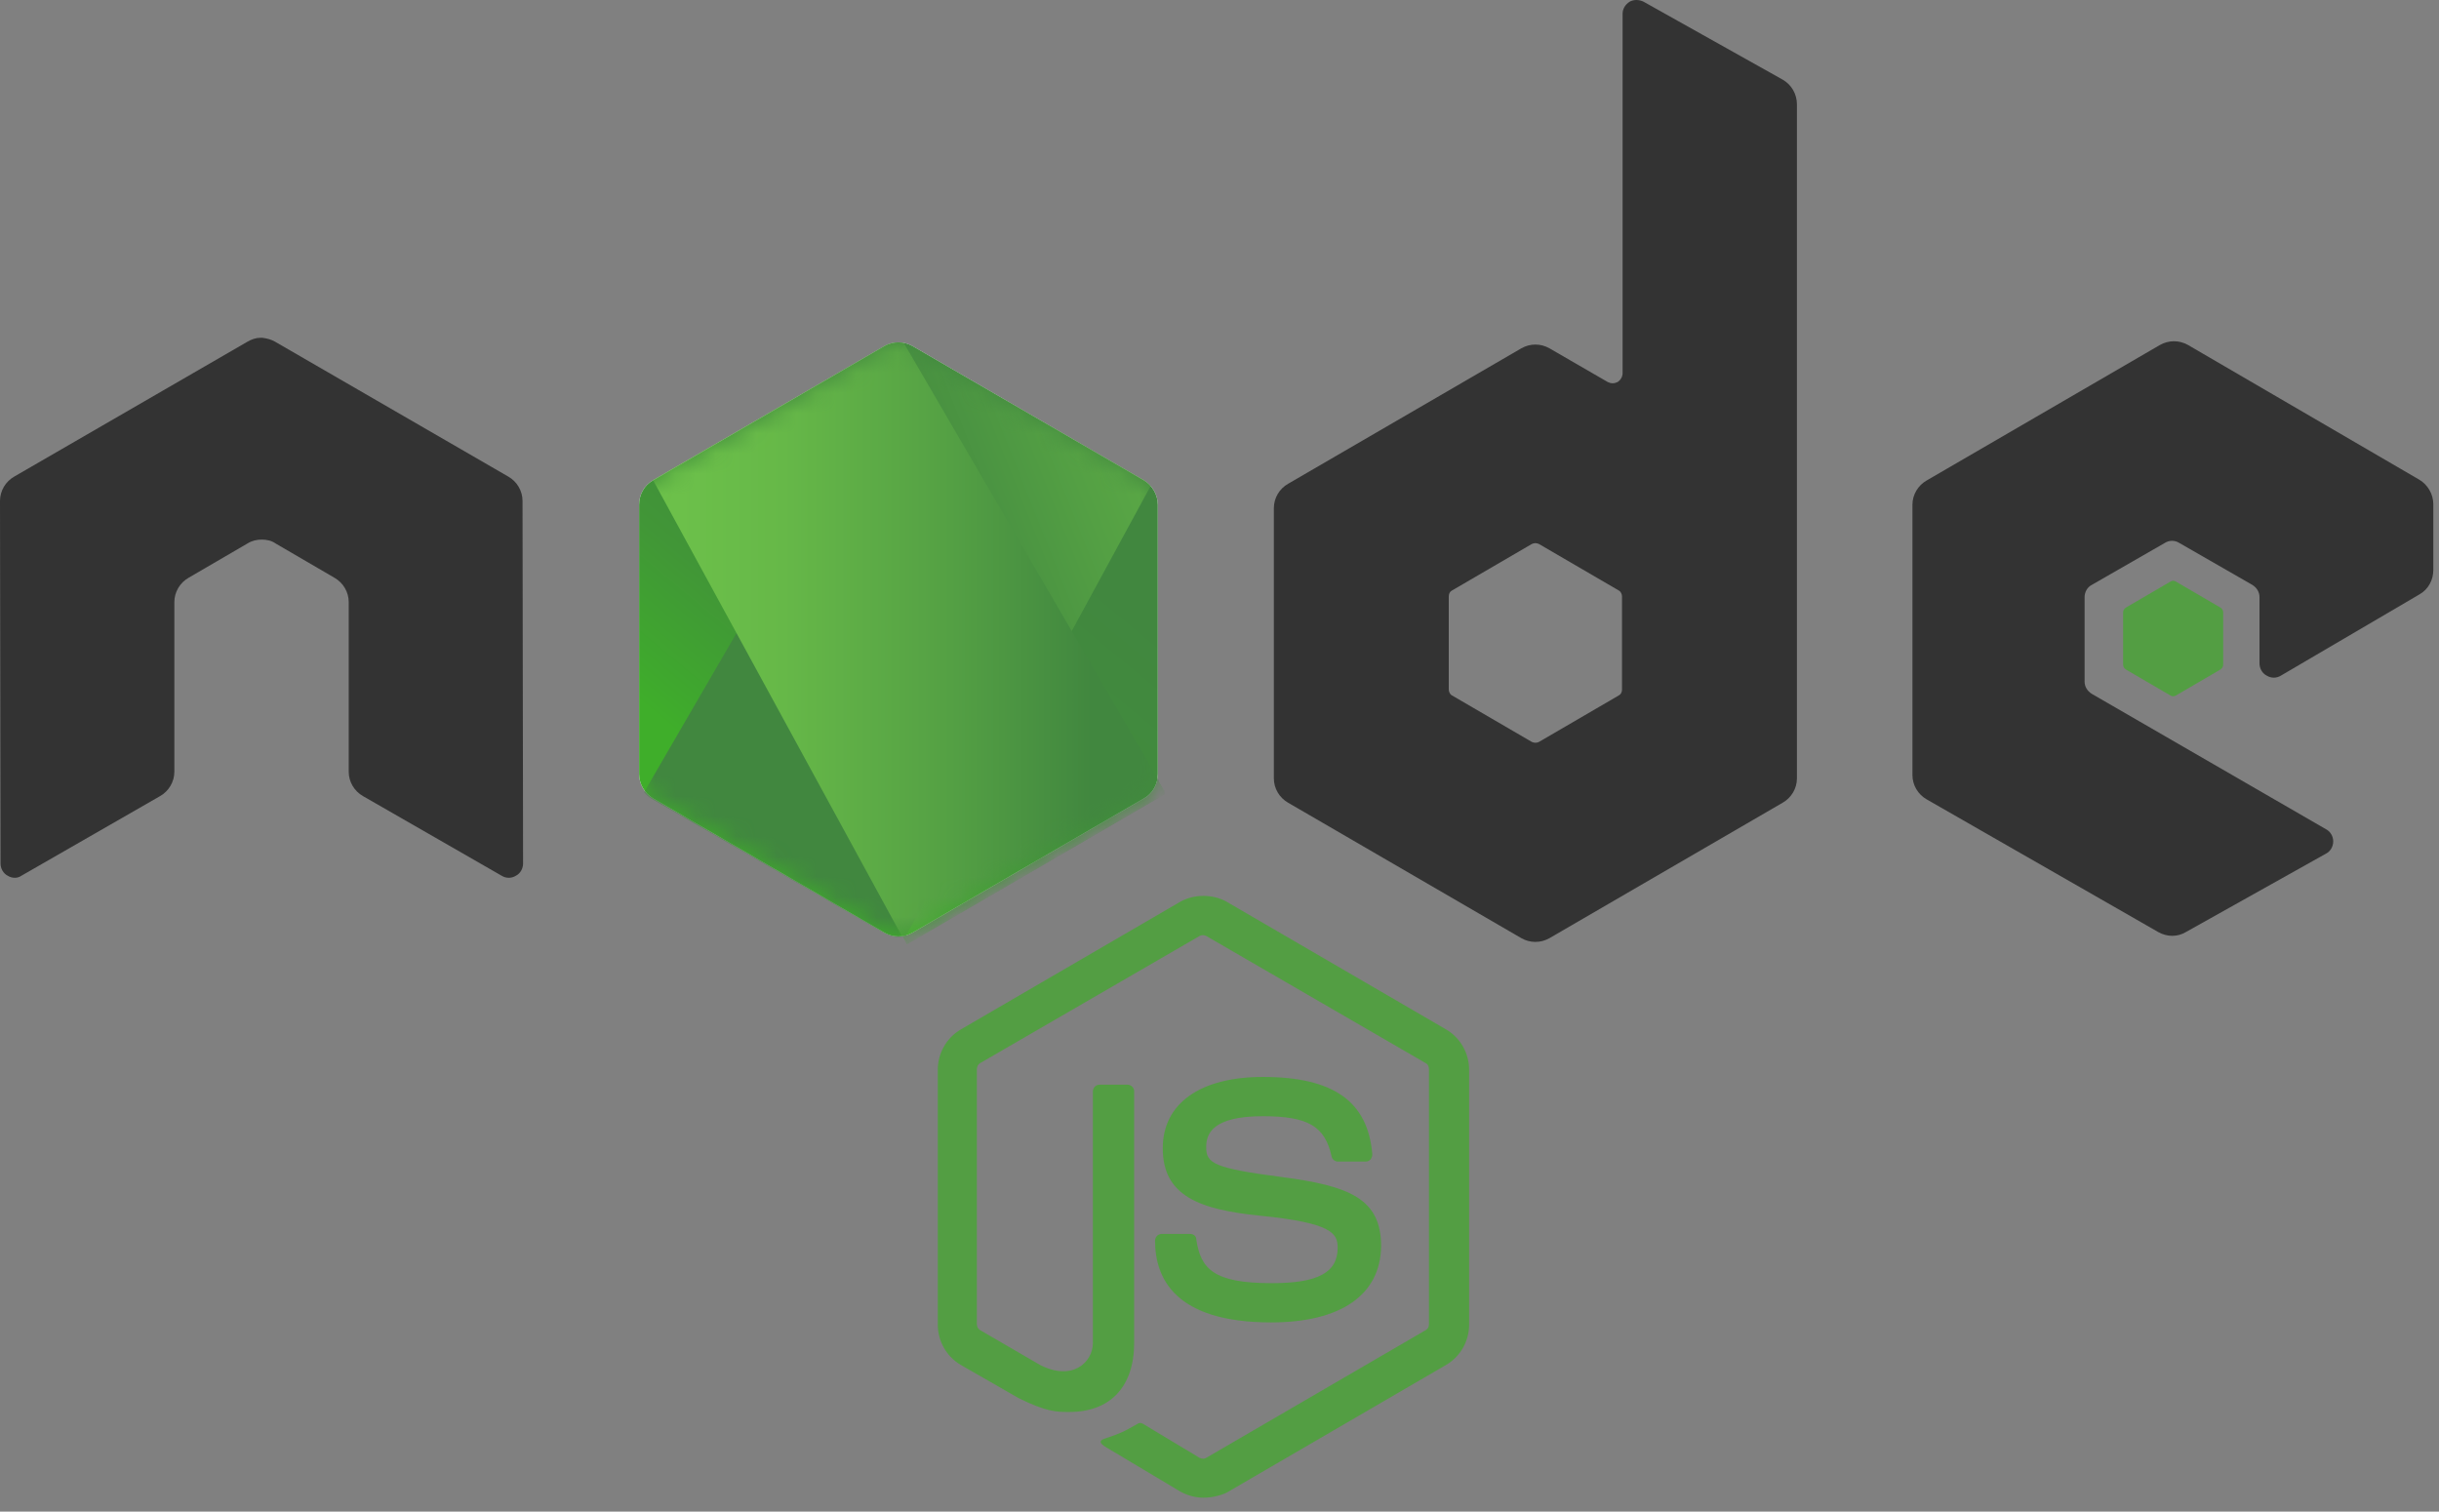
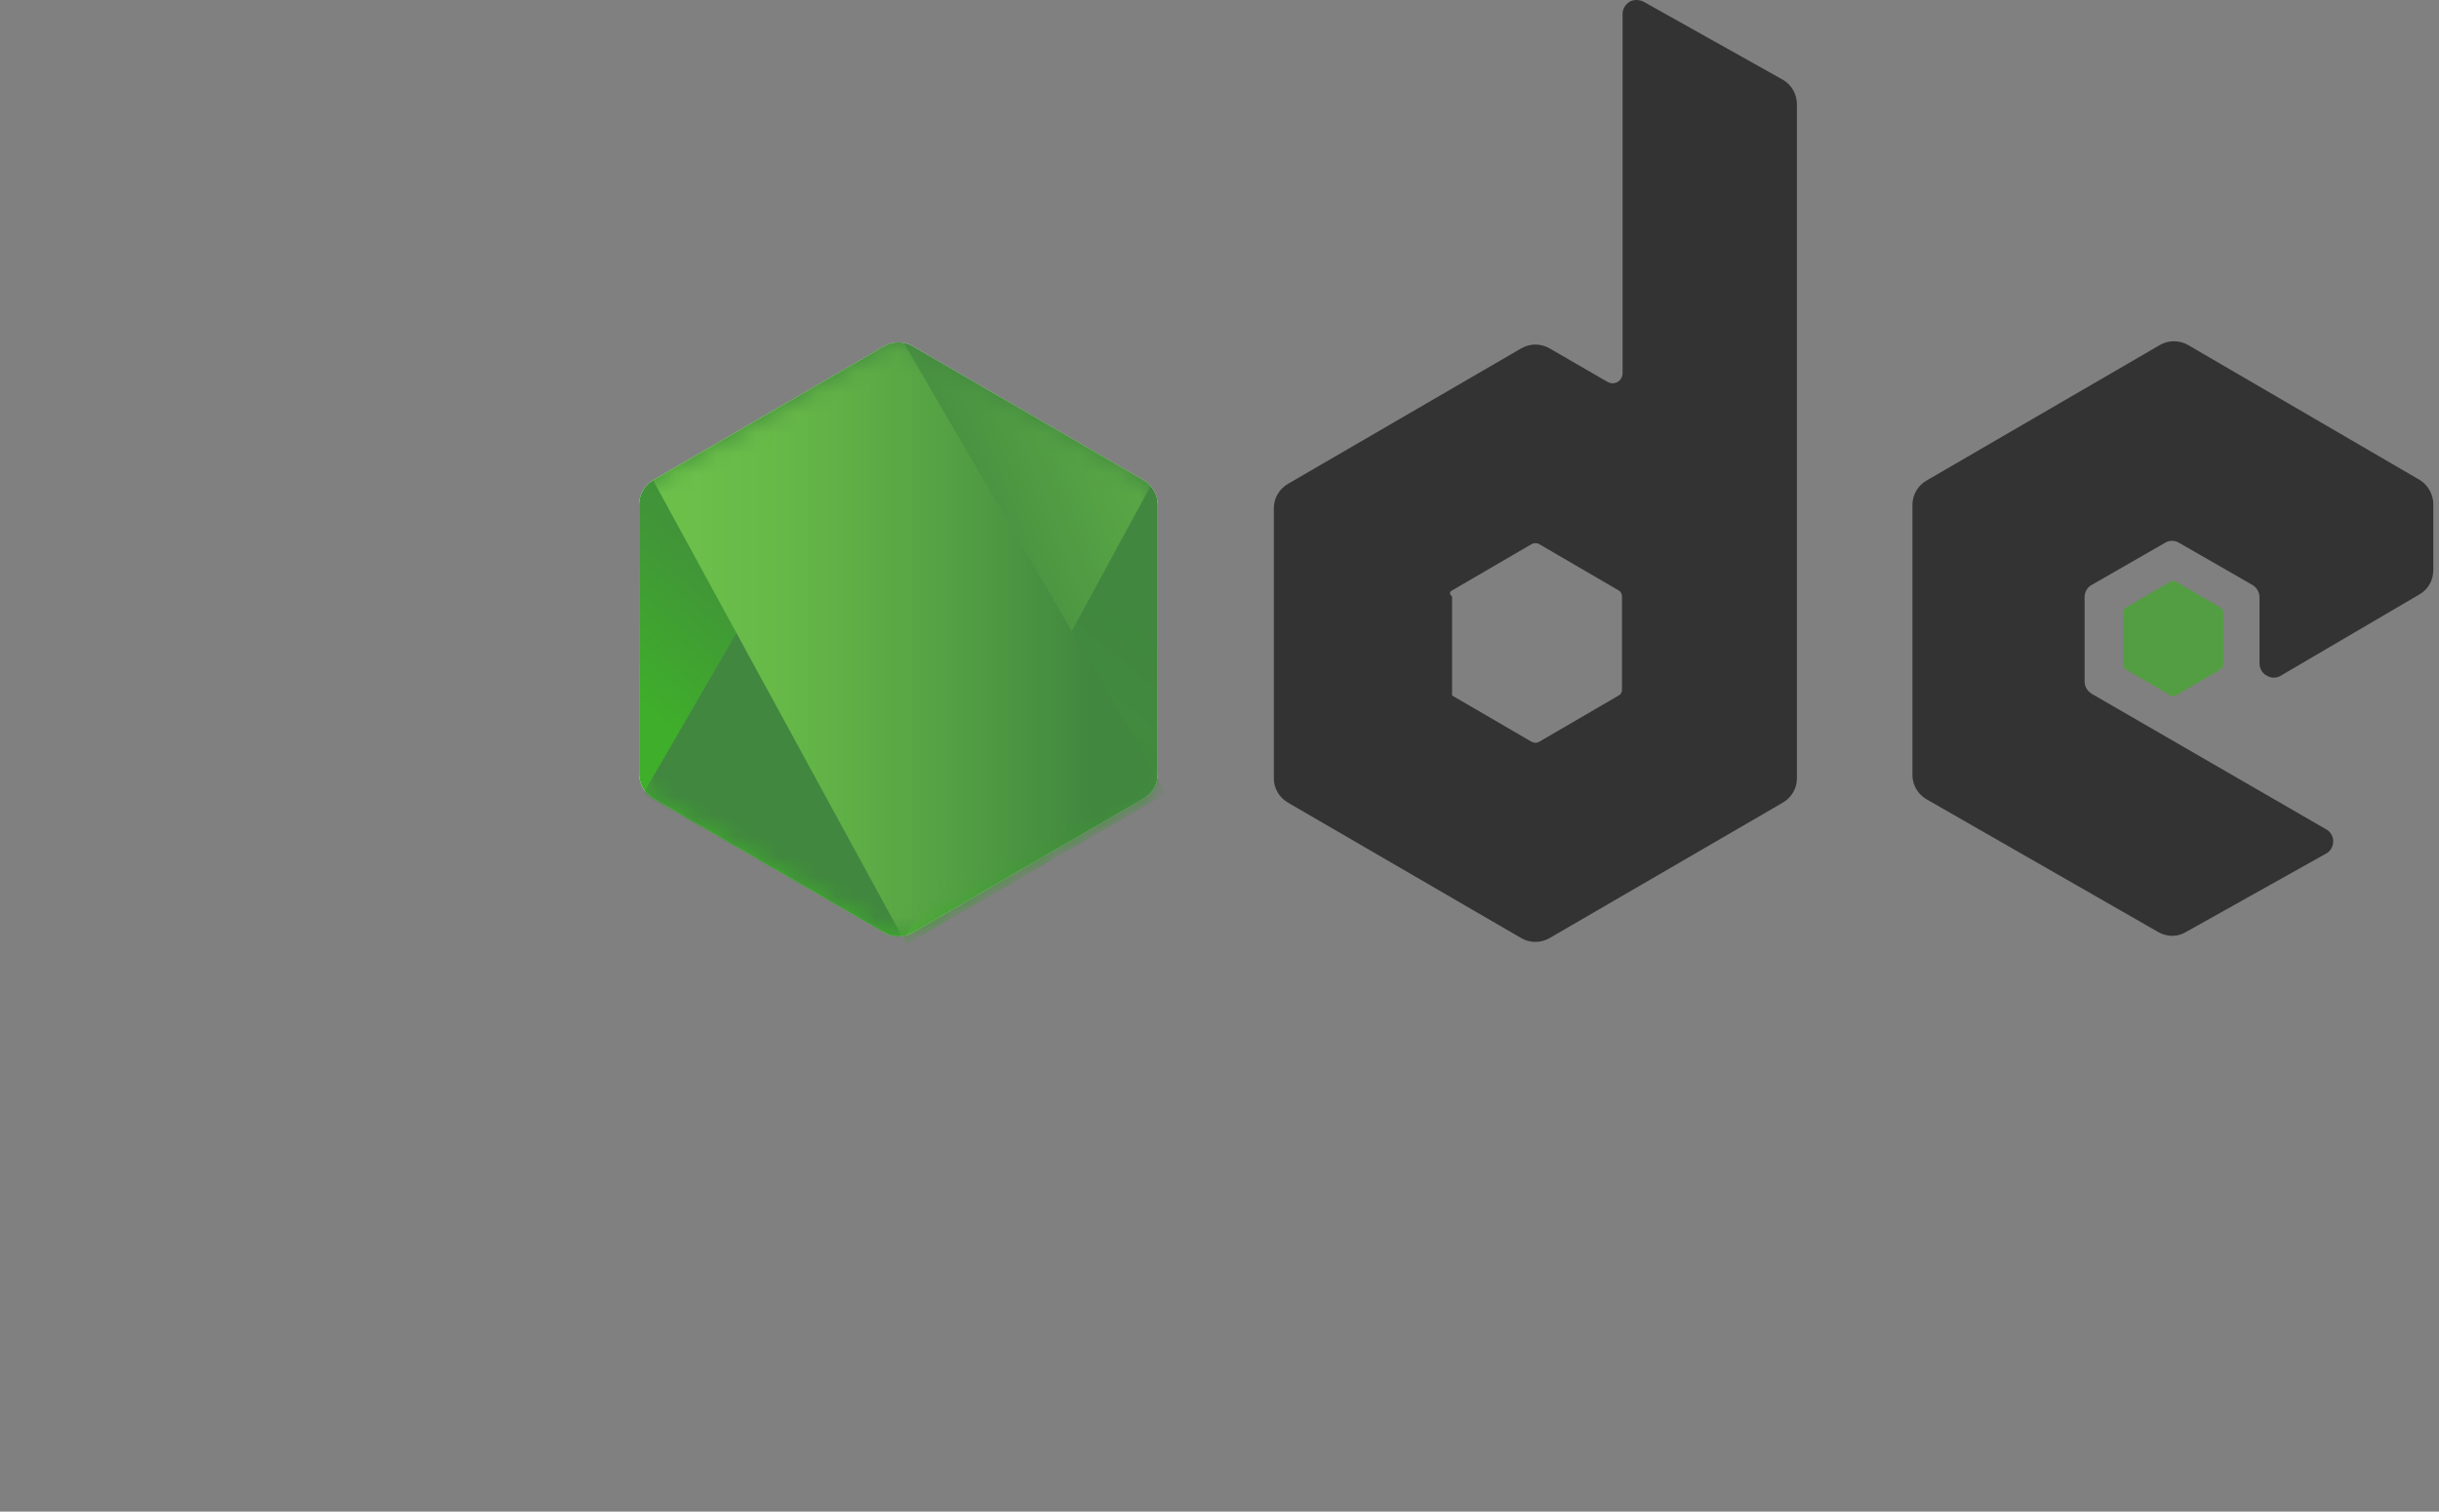
<svg xmlns="http://www.w3.org/2000/svg" width="121" height="75" viewBox="0 0 121 75" fill="none">
  <rect x="0" y="0" width="121" height="75" fill="#808080" stroke="none" />
-   <path fill-rule="evenodd" clip-rule="evenodd" d="M59.704 74.309C59.295 74.309 58.913 74.199 58.558 74.007L54.929 71.84C54.383 71.538 54.656 71.428 54.82 71.374C55.556 71.127 55.693 71.072 56.457 70.633C56.539 70.578 56.648 70.606 56.73 70.66L59.513 72.334C59.622 72.388 59.759 72.388 59.84 72.334L70.728 65.997C70.837 65.942 70.892 65.833 70.892 65.695V53.05C70.892 52.913 70.837 52.803 70.728 52.748L59.84 46.439C59.731 46.385 59.595 46.385 59.513 46.439L48.626 52.748C48.516 52.803 48.462 52.94 48.462 53.05V65.695C48.462 65.805 48.516 65.942 48.626 65.997L51.6 67.725C53.21 68.548 54.219 67.588 54.219 66.628V54.147C54.219 53.983 54.356 53.818 54.547 53.818H55.938C56.102 53.818 56.266 53.955 56.266 54.147V66.628C56.266 68.795 55.093 70.057 53.046 70.057C52.418 70.057 51.927 70.057 50.536 69.371L47.67 67.725C46.961 67.314 46.524 66.546 46.524 65.723V53.078C46.524 52.255 46.961 51.487 47.67 51.075L58.558 44.739C59.24 44.355 60.168 44.355 60.85 44.739L71.738 51.075C72.447 51.487 72.884 52.255 72.884 53.078V65.723C72.884 66.546 72.447 67.314 71.738 67.725L60.85 74.062C60.495 74.226 60.086 74.309 59.704 74.309ZM63.06 65.613C58.285 65.613 57.303 63.419 57.303 61.553C57.303 61.389 57.439 61.224 57.63 61.224H59.049C59.213 61.224 59.349 61.334 59.349 61.499C59.568 62.953 60.195 63.666 63.088 63.666C65.38 63.666 66.362 63.145 66.362 61.91C66.362 61.197 66.089 60.676 62.515 60.319C59.54 60.017 57.685 59.359 57.685 56.973C57.685 54.751 59.54 53.434 62.651 53.434C66.144 53.434 67.863 54.641 68.081 57.274C68.081 57.357 68.054 57.439 67.999 57.521C67.945 57.576 67.863 57.631 67.781 57.631H66.362C66.226 57.631 66.089 57.521 66.062 57.384C65.734 55.875 64.889 55.382 62.651 55.382C60.141 55.382 59.84 56.26 59.84 56.918C59.84 57.713 60.195 57.96 63.579 58.399C66.935 58.838 68.518 59.469 68.518 61.828C68.49 64.242 66.526 65.613 63.06 65.613Z" fill="#539E43" />
-   <path fill-rule="evenodd" clip-rule="evenodd" d="M25.923 24.852C25.923 24.358 25.65 23.892 25.213 23.645L13.643 16.952C13.453 16.842 13.234 16.787 13.016 16.76H12.907C12.688 16.76 12.47 16.842 12.279 16.952L0.709 23.645C0.273 23.892 0 24.358 0 24.852L0.027 42.846C0.027 43.093 0.164 43.34 0.382 43.45C0.6 43.587 0.873 43.587 1.064 43.45L7.941 39.5C8.377 39.253 8.65 38.786 8.65 38.293V29.872C8.65 29.378 8.923 28.912 9.359 28.665L12.279 26.964C12.498 26.827 12.743 26.772 12.989 26.772C13.234 26.772 13.48 26.827 13.671 26.964L16.59 28.665C17.027 28.912 17.3 29.378 17.3 29.872V38.293C17.3 38.786 17.573 39.253 18.009 39.5L24.886 43.45C25.104 43.587 25.377 43.587 25.595 43.45C25.814 43.34 25.95 43.093 25.95 42.846L25.923 24.852V24.852V24.852Z" fill="#333333" />
-   <path fill-rule="evenodd" clip-rule="evenodd" d="M81.534 0.082C81.315 -0.027 81.042 -0.027 80.851 0.082C80.633 0.219 80.497 0.439 80.497 0.686V18.515C80.497 18.68 80.415 18.845 80.251 18.954C80.087 19.037 79.924 19.037 79.76 18.954L76.868 17.281C76.431 17.034 75.912 17.034 75.476 17.281L63.906 24.002C63.469 24.248 63.197 24.715 63.197 25.208V38.622C63.197 39.116 63.469 39.582 63.906 39.829L75.476 46.549C75.912 46.796 76.431 46.796 76.868 46.549L88.437 39.829C88.874 39.582 89.147 39.116 89.147 38.622V5.184C89.147 4.663 88.874 4.197 88.437 3.95L81.534 0.082V0.082V0.082ZM80.469 34.206C80.469 34.343 80.415 34.452 80.305 34.507L76.349 36.811C76.24 36.866 76.103 36.866 75.994 36.811L72.038 34.507C71.928 34.452 71.874 34.315 71.874 34.206V29.597C71.874 29.46 71.928 29.35 72.038 29.296L75.994 26.991C76.103 26.936 76.24 26.936 76.349 26.991L80.305 29.296C80.415 29.35 80.469 29.488 80.469 29.597V34.206V34.206V34.206Z" fill="#333333" />
+   <path fill-rule="evenodd" clip-rule="evenodd" d="M81.534 0.082C81.315 -0.027 81.042 -0.027 80.851 0.082C80.633 0.219 80.497 0.439 80.497 0.686V18.515C80.497 18.68 80.415 18.845 80.251 18.954C80.087 19.037 79.924 19.037 79.76 18.954L76.868 17.281C76.431 17.034 75.912 17.034 75.476 17.281L63.906 24.002C63.469 24.248 63.197 24.715 63.197 25.208V38.622C63.197 39.116 63.469 39.582 63.906 39.829L75.476 46.549C75.912 46.796 76.431 46.796 76.868 46.549L88.437 39.829C88.874 39.582 89.147 39.116 89.147 38.622V5.184C89.147 4.663 88.874 4.197 88.437 3.95L81.534 0.082V0.082V0.082ZM80.469 34.206C80.469 34.343 80.415 34.452 80.305 34.507L76.349 36.811C76.24 36.866 76.103 36.866 75.994 36.811L72.038 34.507V29.597C71.874 29.46 71.928 29.35 72.038 29.296L75.994 26.991C76.103 26.936 76.24 26.936 76.349 26.991L80.305 29.296C80.415 29.35 80.469 29.488 80.469 29.597V34.206V34.206V34.206Z" fill="#333333" />
  <path fill-rule="evenodd" clip-rule="evenodd" d="M120.036 29.488C120.472 29.241 120.718 28.774 120.718 28.281V25.016C120.718 24.523 120.445 24.056 120.036 23.809L108.548 17.116C108.111 16.87 107.593 16.87 107.156 17.116L95.587 23.837C95.15 24.084 94.877 24.55 94.877 25.044V38.457C94.877 38.951 95.15 39.417 95.587 39.664L107.075 46.247C107.511 46.494 108.03 46.494 108.439 46.247L115.397 42.352C115.615 42.243 115.752 41.996 115.752 41.749C115.752 41.502 115.615 41.255 115.397 41.145L103.773 34.425C103.554 34.288 103.418 34.068 103.418 33.822V29.625C103.418 29.378 103.554 29.131 103.773 29.021L107.402 26.936C107.62 26.799 107.893 26.799 108.111 26.936L111.741 29.021C111.959 29.158 112.095 29.378 112.095 29.625V32.916C112.095 33.163 112.232 33.41 112.45 33.52C112.668 33.657 112.941 33.657 113.16 33.52L120.036 29.488V29.488V29.488Z" fill="#333333" />
  <path fill-rule="evenodd" clip-rule="evenodd" d="M107.675 28.857C107.757 28.802 107.866 28.802 107.948 28.857L110.158 30.146C110.24 30.201 110.294 30.283 110.294 30.393V32.971C110.294 33.081 110.24 33.163 110.158 33.218L107.948 34.507C107.866 34.562 107.757 34.562 107.675 34.507L105.465 33.218C105.383 33.163 105.328 33.081 105.328 32.971V30.393C105.328 30.283 105.383 30.201 105.465 30.146L107.675 28.857V28.857V28.857Z" fill="#539E43" />
  <path fill-rule="evenodd" clip-rule="evenodd" d="M45.269 17.171C44.833 16.924 44.314 16.924 43.877 17.171L32.39 23.837C31.953 24.084 31.707 24.55 31.707 25.044V38.402C31.707 38.896 31.98 39.362 32.39 39.609L43.877 46.275C44.314 46.522 44.833 46.522 45.269 46.275L56.757 39.609C57.194 39.362 57.439 38.896 57.439 38.402V25.044C57.439 24.55 57.166 24.084 56.757 23.837L45.269 17.171V17.171V17.171Z" fill="white" />
  <path fill-rule="evenodd" clip-rule="evenodd" d="M45.269 17.171C44.833 16.924 44.314 16.924 43.877 17.171L32.39 23.837C31.953 24.084 31.707 24.55 31.707 25.044V38.402C31.707 38.896 31.98 39.362 32.39 39.609L43.877 46.275C44.314 46.522 44.833 46.522 45.269 46.275L56.757 39.609C57.194 39.362 57.439 38.896 57.439 38.402V25.044C57.439 24.55 57.166 24.084 56.757 23.837L45.269 17.171V17.171V17.171Z" fill="url(#paint0_linear_31_21)" />
  <mask id="mask0_31_21" style="mask-type:luminance" maskUnits="userSpaceOnUse" x="31" y="16" width="27" height="31">
    <path fill-rule="evenodd" clip-rule="evenodd" d="M45.269 17.171C44.833 16.924 44.314 16.924 43.877 17.171L32.39 23.837C31.953 24.084 31.707 24.55 31.707 25.044V38.402C31.707 38.896 31.98 39.362 32.39 39.609L43.877 46.275C44.314 46.522 44.833 46.522 45.269 46.275L56.757 39.609C57.194 39.362 57.439 38.896 57.439 38.402V25.044C57.439 24.55 57.166 24.084 56.757 23.837L45.269 17.171V17.171V17.171Z" fill="white" />
  </mask>
  <g mask="url(#mask0_31_21)">
    <path fill-rule="evenodd" clip-rule="evenodd" d="M56.785 23.837L45.242 17.171C45.133 17.116 44.996 17.062 44.887 17.034L31.953 39.308C32.062 39.445 32.199 39.554 32.335 39.637L43.878 46.302C44.205 46.494 44.587 46.549 44.942 46.439L57.085 24.111C57.003 24.002 56.894 23.919 56.785 23.837V23.837V23.837Z" fill="url(#paint1_linear_31_21)" />
  </g>
  <mask id="mask1_31_21" style="mask-type:luminance" maskUnits="userSpaceOnUse" x="31" y="16" width="27" height="31">
    <path fill-rule="evenodd" clip-rule="evenodd" d="M45.269 17.171C44.833 16.924 44.314 16.924 43.877 17.171L32.39 23.837C31.953 24.084 31.707 24.55 31.707 25.044V38.402C31.707 38.896 31.98 39.362 32.39 39.609L43.877 46.275C44.314 46.522 44.833 46.522 45.269 46.275L56.757 39.609C57.194 39.362 57.439 38.896 57.439 38.402V25.044C57.439 24.55 57.166 24.084 56.757 23.837L45.269 17.171V17.171V17.171Z" fill="white" />
  </mask>
  <g mask="url(#mask1_31_21)">
    <path fill-rule="evenodd" clip-rule="evenodd" d="M56.812 39.609C57.139 39.417 57.385 39.088 57.494 38.731L44.833 17.007C44.505 16.952 44.151 16.979 43.85 17.171L32.39 23.809L44.751 46.467C44.914 46.439 45.105 46.385 45.269 46.302L56.812 39.609V39.609V39.609Z" fill="url(#paint2_linear_31_21)" />
    <path fill-rule="evenodd" clip-rule="evenodd" d="M56.812 39.609L45.297 46.275C45.133 46.357 44.969 46.412 44.778 46.439L44.996 46.851L57.767 39.417V39.253L57.439 38.704C57.385 39.088 57.139 39.417 56.812 39.609V39.609V39.609Z" fill="url(#paint3_linear_31_21)" />
    <path fill-rule="evenodd" clip-rule="evenodd" d="M56.812 39.609L45.297 46.275C45.133 46.357 44.969 46.412 44.778 46.439L44.996 46.851L57.767 39.417V39.253L57.439 38.704C57.385 39.088 57.139 39.417 56.812 39.609V39.609V39.609Z" fill="url(#paint4_linear_31_21)" />
  </g>
  <defs>
    <linearGradient id="paint0_linear_31_21" x1="42.092" y1="18.394" x2="29.788" y2="33.206" gradientUnits="userSpaceOnUse">
      <stop stop-color="#41873F" />
      <stop offset="0.329" stop-color="#418B3D" />
      <stop offset="0.635" stop-color="#419637" />
      <stop offset="0.932" stop-color="#3FA92D" />
      <stop offset="1" stop-color="#3FAE2A" />
    </linearGradient>
    <linearGradient id="paint1_linear_31_21" x1="49.618" y1="49.967" x2="80.251" y2="37.794" gradientUnits="userSpaceOnUse">
      <stop offset="0.138" stop-color="#41873F" />
      <stop offset="0.403" stop-color="#54A044" />
      <stop offset="0.714" stop-color="#66B848" />
      <stop offset="0.908" stop-color="#6CC04A" />
    </linearGradient>
    <linearGradient id="paint2_linear_31_21" x1="31.288" y1="47.334" x2="57.87" y2="47.334" gradientUnits="userSpaceOnUse">
      <stop offset="0.092" stop-color="#6CC04A" />
      <stop offset="0.286" stop-color="#66B848" />
      <stop offset="0.597" stop-color="#54A044" />
      <stop offset="0.862" stop-color="#41873F" />
    </linearGradient>
    <linearGradient id="paint3_linear_31_21" x1="31.288" y1="51.136" x2="57.87" y2="51.136" gradientUnits="userSpaceOnUse">
      <stop offset="0.092" stop-color="#6CC04A" />
      <stop offset="0.286" stop-color="#66B848" />
      <stop offset="0.597" stop-color="#54A044" />
      <stop offset="0.862" stop-color="#41873F" />
    </linearGradient>
    <linearGradient id="paint4_linear_31_21" x1="28.548" y1="19.507" x2="26.016" y2="53.414" gradientUnits="userSpaceOnUse">
      <stop stop-color="#41873F" />
      <stop offset="0.329" stop-color="#418B3D" />
      <stop offset="0.635" stop-color="#419637" />
      <stop offset="0.932" stop-color="#3FA92D" />
      <stop offset="1" stop-color="#3FAE2A" />
    </linearGradient>
  </defs>
</svg>